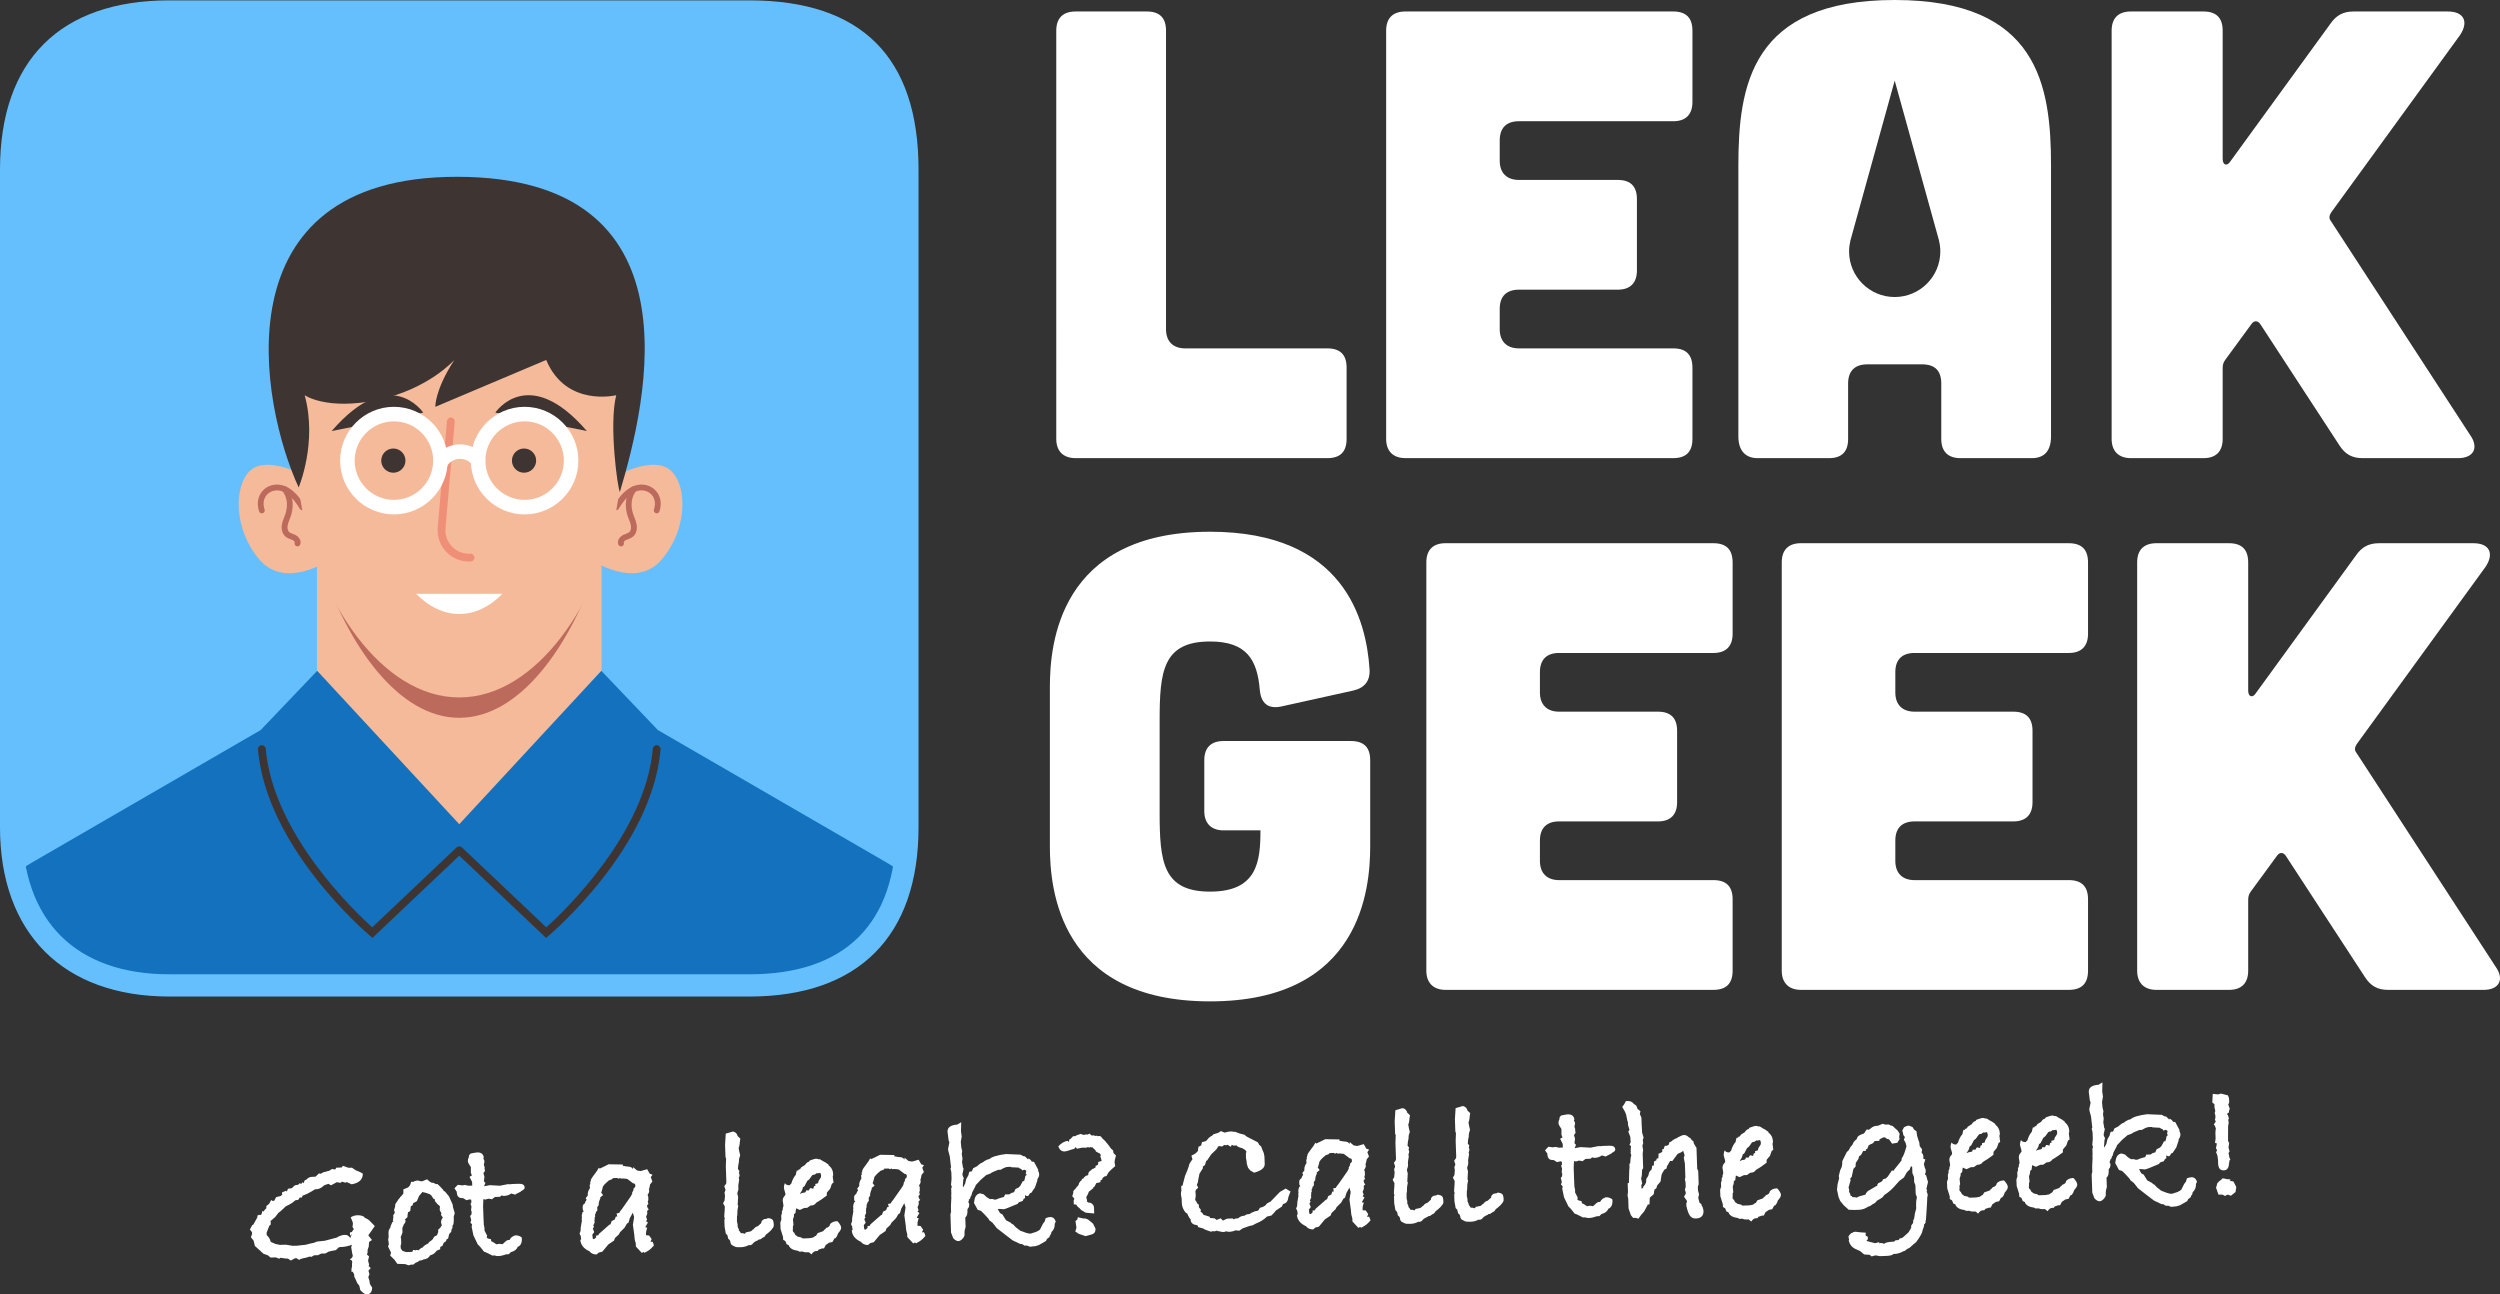
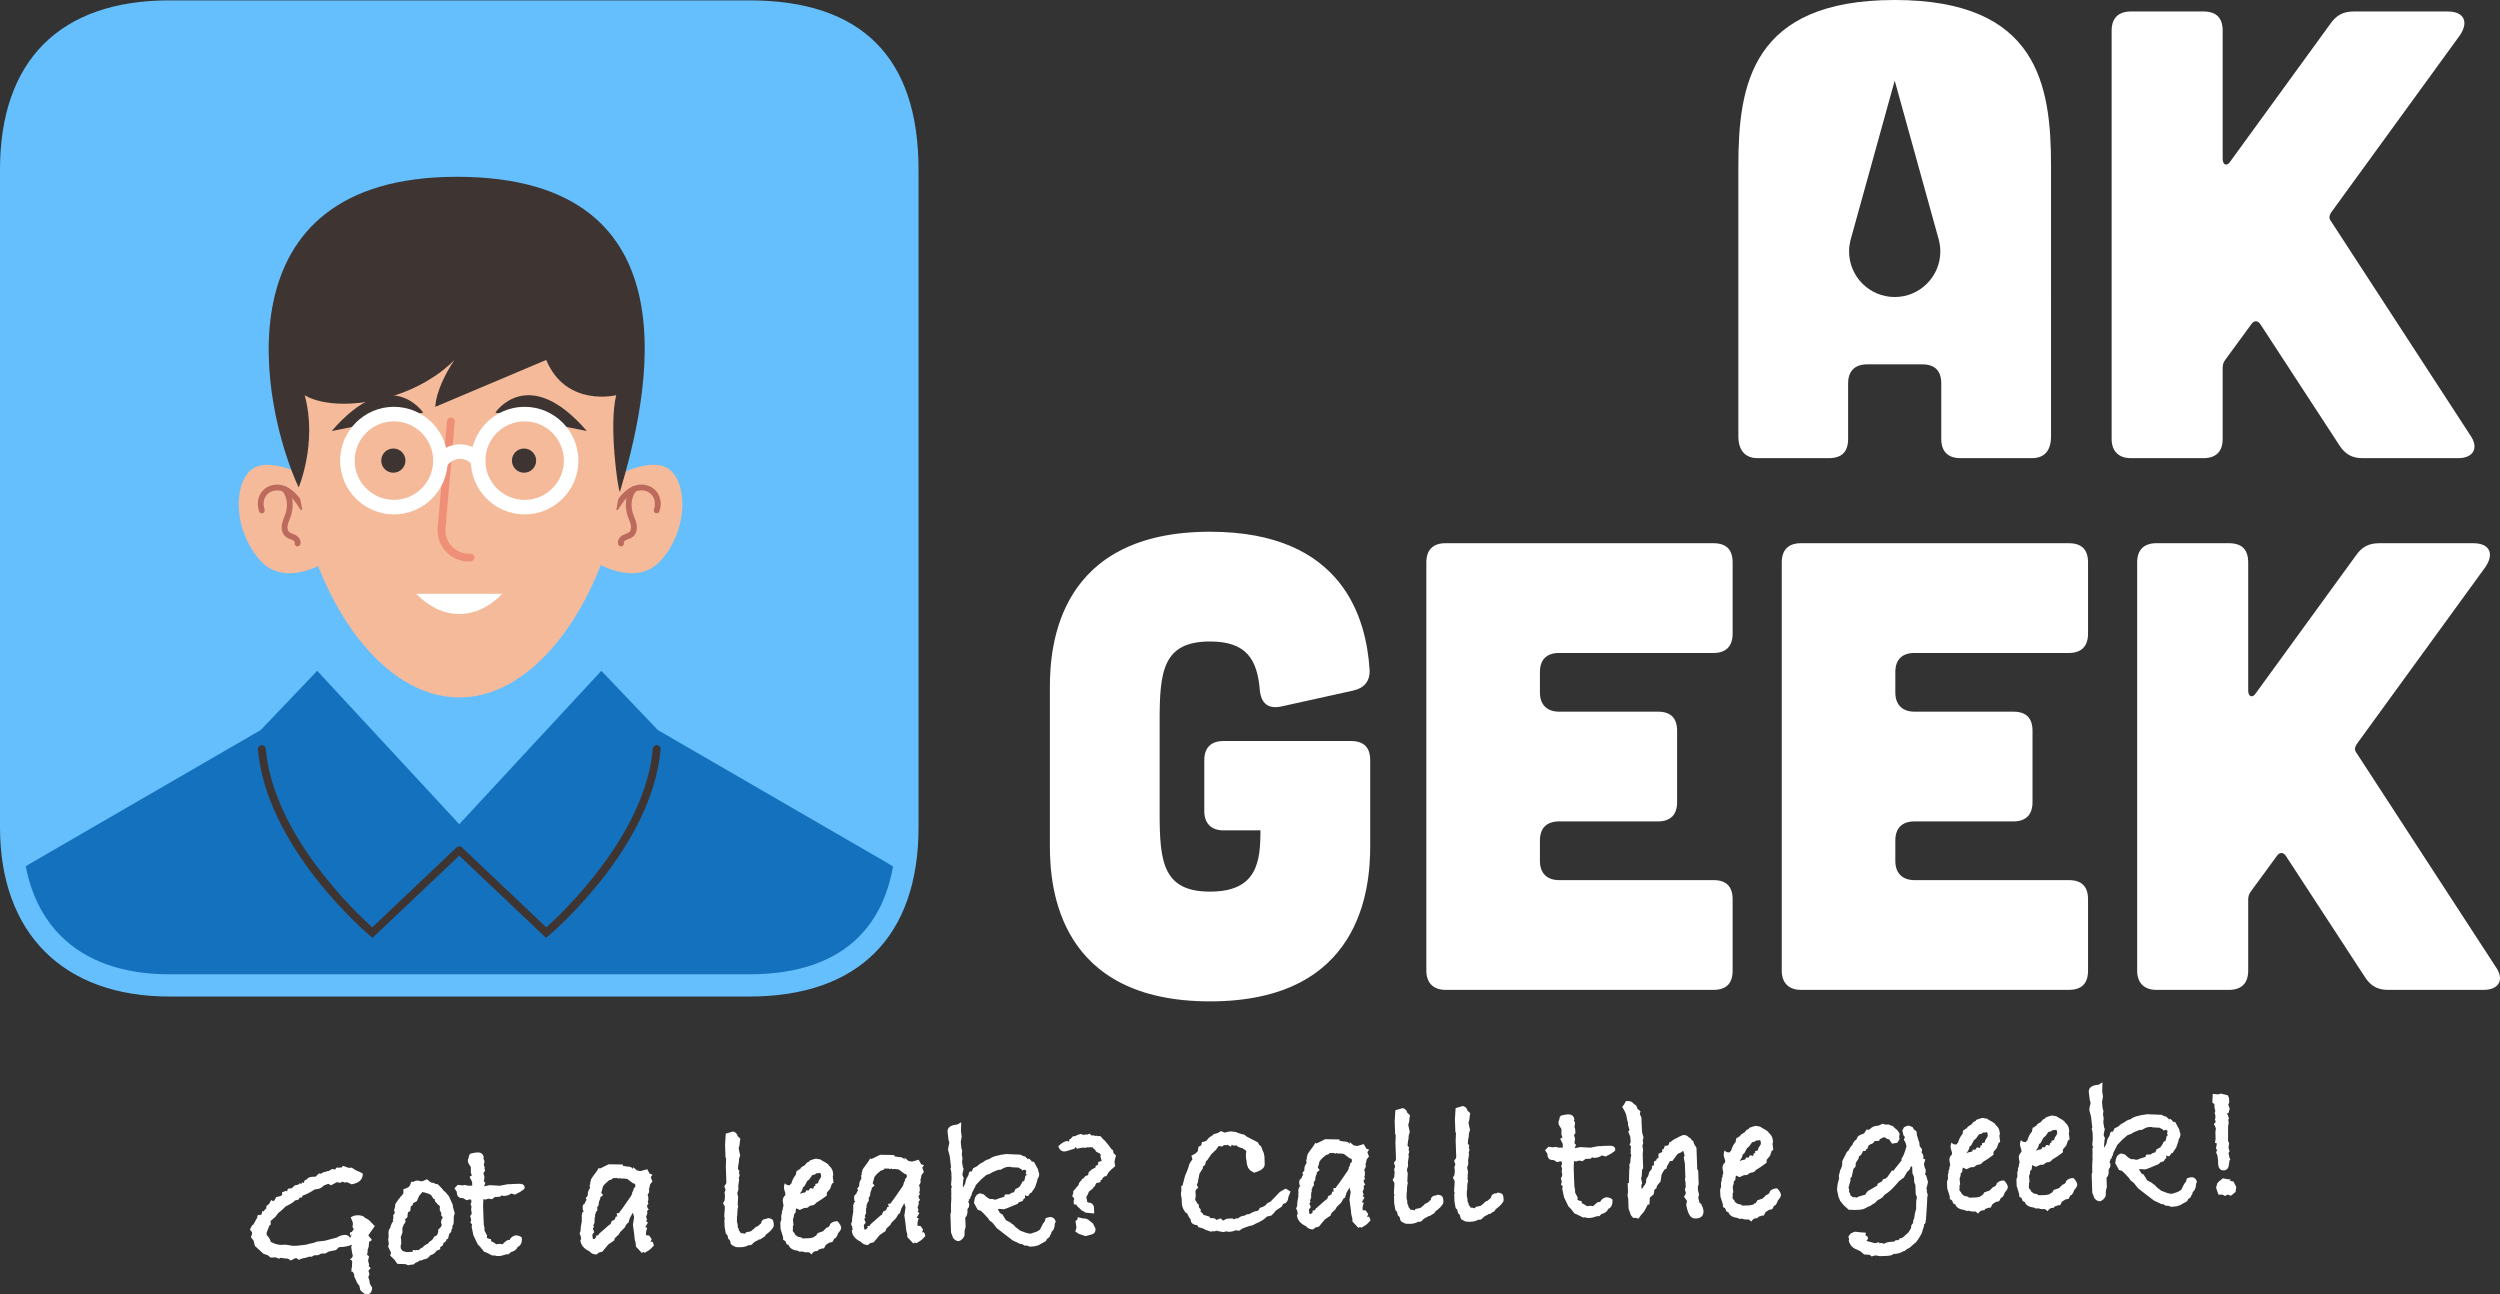
<svg xmlns="http://www.w3.org/2000/svg" id="Laag_1" version="1.1" viewBox="0 0 466.686 241.633">
  <rect x="0" y="0" width="466.686" height="241.633" fill="#333333" stroke="none" />
  <defs>
    <style>
      .st0 {
        fill: #1371be;
      }

      .st1 {
        fill: #bc6a5c;
      }

      .st2 {
        fill: #f5ba9a;
      }

      .st3 {
        fill: #f08f78;
      }

      .st4 {
        fill: #fff;
      }

      .st5 {
        fill: #65bffd;
      }

      .st6 {
        fill: #3e3533;
      }
    </style>
  </defs>
  <g>
    <path class="st5" d="M139.864,2.144c19.685,0,29.526,9.841,29.526,29.526v122.756c0,18.699-9.841,29.526-29.526,29.526H31.602c-18.699,0-29.526-10.827-29.526-29.526V31.67C2.076,11.985,12.903,2.144,31.602,2.144h108.263Z" />
    <path class="st2" d="M115.505,88.606s6.691-3.616,9.765-.723c3.074,2.893,3.074,11.03-1.808,16.636-4.882,5.606-13.019,0-13.019,0l5.063-15.913Z" />
    <path class="st1" d="M122.585,95.827c-.058,0-.117-.009-.174-.029-.284-.096-.435-.404-.34-.688.408-1.202.145-2.329-.703-3.017-.865-.7-2.114-.741-3.188-.104-1.221.724-2.076,1.977-2.685,2.987-.155.256-.488.339-.744.185-.257-.155-.34-.488-.185-.744.674-1.119,1.631-2.513,3.06-3.361,1.468-.87,3.205-.794,4.424.195,1.198.971,1.599,2.583,1.048,4.208-.077.226-.288.368-.514.368Z" />
    <path class="st1" d="M115.933,101.994c-.22,0-.428-.136-.509-.354-.27-.732.247-1.447.898-1.776.167-.084.344-.152.521-.219.243-.091.471-.177.625-.308.346-.295.376-.88.296-1.293-.068-.354-.206-.703-.352-1.072-.093-.238-.187-.477-.265-.719-.297-.927-.817-3.298.772-5.291.188-.234.528-.273.762-.086.235.187.273.528.086.762-1.217,1.526-.891,3.339-.588,4.284.071.221.156.437.242.653.157.399.32.812.407,1.265.183.949-.062,1.818-.657,2.325-.298.254-.643.384-.947.498-.14.053-.281.104-.413.172-.254.128-.399.35-.369.431.104.281-.04.593-.321.697-.062.023-.126.033-.188.033Z" />
-     <path class="st2" d="M112.297,105.062v23.297c0,7.185-2.911,14.064-8.068,19.067h0c-10.305,9.996-26.686,9.996-36.991,0h0c-5.157-5.003-8.068-11.882-8.068-19.067v-23.297h53.128Z" />
-     <path class="st1" d="M111.647,105.062h-51.828c5.068,15.473,14.561,28.932,25.914,28.932s20.846-13.459,25.914-28.932Z" />
    <path class="st2" d="M56.439,88.607s-6.691-3.617-9.765-.723c-3.074,2.893-3.074,11.03,1.808,16.636,4.882,5.606,13.019,0,13.019,0l-5.063-15.913Z" />
    <path class="st1" d="M48.881,95.828c-.226,0-.437-.142-.514-.368-.551-1.625-.15-3.237,1.047-4.208,1.22-.989,2.957-1.066,4.425-.195,1.428.847,2.386,2.241,3.06,3.36.155.256.072.59-.185.745-.257.154-.59.072-.745-.185-.609-1.011-1.465-2.263-2.685-2.987-1.074-.636-2.324-.595-3.188.105-.848.688-1.111,1.815-.703,3.017.096.284-.056.592-.339.688-.058.02-.117.029-.174.029Z" />
    <path class="st1" d="M55.533,101.994c-.063,0-.126-.011-.188-.034-.281-.104-.425-.416-.321-.697.03-.081-.124-.307-.369-.431-.133-.067-.273-.119-.414-.171-.304-.114-.649-.244-.947-.498-.595-.507-.841-1.376-.658-2.325.087-.451.25-.863.407-1.262.085-.217.171-.434.242-.655.303-.945.629-2.757-.588-4.284-.187-.234-.148-.576.086-.762.234-.187.576-.149.762.086,1.59,1.993,1.07,4.364.773,5.291-.078.244-.172.483-.266.722-.145.369-.282.718-.351,1.071-.08.412-.05.998.296,1.293.154.131.383.217.625.309.177.066.354.134.521.218.65.328,1.167,1.044.898,1.775-.081.219-.288.355-.509.355Z" />
    <path class="st2" d="M85.733,41.773c37.792,0,32.368,36.888,29.294,53.524-3.074,16.636-14.647,34.899-29.294,34.899s-26.22-18.263-29.294-34.899c-3.074-16.636-8.499-53.524,29.294-53.524Z" />
    <path class="st3" d="M87.518,104.819c-1.565,0-3.066-.628-4.168-1.754-1.189-1.216-1.787-2.886-1.64-4.58l1.724-19.892c.034-.402.381-.704.79-.664.402.035.699.388.664.79l-1.724,19.892c-.11,1.27.338,2.522,1.23,3.433.891.912,2.126,1.394,3.405,1.306.399-.028.749.279.775.682.026.402-.279.749-.682.775-.125.008-.25.012-.375.012Z" />
    <path class="st6" d="M56.877,73.775c2.419,8.86-1.124,17.218-1.124,17.218-7.09-15.315-15.303-57.99,29.535-57.99,45.575,0,35.533,41.771,30.426,58.833-.404-.563-2.08-12.569-.682-18.061,0,0-9.353,2.315-13.069-6.582l-20.694,8.75s-.137-3.102,3.548-8.75c0,0-4.862,5.493-14.357,7.477-9.495,1.985-13.584-.895-13.584-.895Z" />
    <path class="st4" d="M77.68,110.849c2.352,2.391,5.107,3.768,8.053,3.768s5.701-1.377,8.053-3.768h-16.106Z" />
    <path class="st6" d="M61.916,80.464l17.088-3.436s-6.157-9.245-17.088,3.436Z" />
    <path class="st6" d="M109.55,80.464l-17.088-3.436s6.157-9.245,17.088,3.436Z" />
    <path class="st4" d="M73.534,96.026c-5.537,0-10.041-4.505-10.041-10.041s4.504-10.041,10.041-10.041,10.041,4.505,10.041,10.041-4.504,10.041-10.041,10.041ZM73.534,78.656c-4.041,0-7.328,3.288-7.328,7.329s3.287,7.329,7.328,7.329,7.328-3.288,7.328-7.329-3.287-7.329-7.328-7.329Z" />
    <path class="st4" d="M97.932,96.026c-5.537,0-10.041-4.505-10.041-10.041s4.504-10.041,10.041-10.041,10.041,4.505,10.041,10.041-4.504,10.041-10.041,10.041ZM97.932,78.656c-4.041,0-7.328,3.288-7.328,7.329s3.287,7.329,7.328,7.329,7.328-3.288,7.328-7.329-3.287-7.329-7.328-7.329Z" />
    <path class="st4" d="M82.207,87.762c-.266,0-.536-.078-.771-.242-.616-.426-.769-1.271-.342-1.887l.198-.286c1.031-1.489,2.662-2.364,4.474-2.399.038-.001.077-.002.115-.002,1.766,0,3.383.806,4.45,2.222.451.599.331,1.449-.267,1.899-.599.45-1.449.331-1.899-.268-.56-.743-1.409-1.171-2.345-1.141-.93.018-1.768.467-2.298,1.232l-.198.285c-.263.38-.686.584-1.116.584Z" />
    <path class="st6" d="M73.426,88.245c-1.246,0-2.26-1.014-2.26-2.261s1.014-2.26,2.26-2.26,2.261,1.014,2.261,2.26-1.014,2.261-2.261,2.261Z" />
    <path class="st6" d="M97.824,88.245c-1.246,0-2.26-1.014-2.26-2.261s1.014-2.26,2.26-2.26,2.261,1.014,2.261,2.26-1.014,2.261-2.261,2.261Z" />
    <path class="st0" d="M31.602,183.952h108.263c16.406,0,25.968-7.526,28.7-20.856-.975-.761-2.001-1.466-3.085-2.094l-42.677-24.719-10.549-11.058-26.521,28.633-26.521-28.633-10.549,11.058-42.677,24.719c-1.062.615-2.069,1.305-3.027,2.049,2.925,13.359,13.04,20.901,28.642,20.901Z" />
    <path class="st6" d="M122.65,139.11c-.401-.038-.756.262-.79.664-1.386,16.031-16.906,30.667-19.88,33.334l-15.745-14.915c-.032-.031-.073-.044-.108-.068-.04-.026-.076-.057-.12-.075-.047-.019-.096-.024-.146-.032-.043-.008-.083-.021-.126-.021-.05,0-.098.014-.147.025-.043.009-.085.012-.126.028-.046.019-.085.051-.128.08-.034.023-.072.035-.102.064l-15.745,14.915c-2.974-2.667-18.494-17.302-19.88-33.334-.035-.402-.398-.701-.79-.664-.402.035-.699.388-.664.79,1.578,18.255,20.094,34.089,20.881,34.754l.499.422,16.201-15.346,16.201,15.346.499-.422c.787-.665,19.303-16.499,20.881-34.754.035-.402-.263-.755-.664-.79Z" />
    <path class="st5" d="M139.864,186.027H31.602c-19.788,0-31.602-11.814-31.602-31.602V31.67C0,11.292,11.223.069,31.602.069h108.263c20.969,0,31.602,10.632,31.602,31.602v122.755c0,20.378-11.223,31.602-31.602,31.602ZM31.602,4.22C13.644,4.22,4.151,13.712,4.151,31.67v122.755c0,17.445,10.005,27.45,27.45,27.45h108.263c17.958,0,27.45-9.492,27.45-27.45V31.67c0-18.471-8.979-27.45-27.45-27.45H31.602Z" />
  </g>
  <g>
-     <path class="st4" d="M214.092,2.144c2.382,0,3.573,1.191,3.573,3.573v55.746c0,2.263,1.311,3.573,3.574,3.573h26.563c2.382,0,3.573,1.191,3.573,3.573v13.341c0,2.382-1.191,3.573-3.573,3.573h-47.051c-2.263,0-3.573-1.31-3.573-3.573V5.718c0-2.382,1.31-3.573,3.573-3.573h13.341Z" />
-     <path class="st4" d="M312.361,2.144c2.382,0,3.573,1.191,3.573,3.573v13.341c0,2.263-1.191,3.573-3.573,3.573h-28.826c-2.263,0-3.574,1.191-3.574,3.573v3.811c0,2.264,1.31,3.574,3.574,3.574h18.462c2.382,0,3.574,1.191,3.574,3.573v13.341c0,2.263-1.191,3.573-3.574,3.573h-18.462c-2.263,0-3.574,1.191-3.574,3.573v3.812c0,2.263,1.31,3.573,3.574,3.573h28.826c2.382,0,3.573,1.191,3.573,3.573v13.341c0,2.382-1.191,3.573-3.573,3.573h-50.028c-2.263,0-3.574-1.31-3.574-3.573V5.718c0-2.382,1.31-3.573,3.574-3.573h50.028Z" />
    <path class="st4" d="M461.132,81.236c1.668,2.382.596,4.288-2.263,4.288h-17.867c-1.906,0-3.216-.715-4.289-2.382l-14.77-22.632c-.477-.714-1.191-.714-1.668,0l-4.884,6.671c-.357.477-.476.953-.476,1.549v13.222c0,2.263-1.191,3.573-3.573,3.573h-13.579c-2.263,0-3.574-1.31-3.574-3.573V5.718c0-2.382,1.31-3.573,3.574-3.573h13.579c2.382,0,3.573,1.191,3.573,3.573v23.942c0,1.191.834,1.429,1.429.476l18.701-25.728c1.072-1.549,2.382-2.263,4.288-2.263h17.629c2.978,0,3.931,1.906,2.263,4.407l-24.061,33.114c-.357.596-.476,1.072,0,1.668l25.967,39.904Z" />
    <path class="st4" d="M195.986,128.206c0-7.862,1.668-28.945,29.898-28.945,25.014,0,29.183,16.437,29.778,25.728.119,2.144-.953,3.455-3.097,3.932l-13.46,2.978c-2.382.476-3.693-.596-3.931-3.097-.476-5.718-2.501-9.053-9.291-9.053-8.815,0-9.41,5.598-9.41,14.771v17.152c0,9.172.595,14.77,9.41,14.77s9.41-5.598,9.41-11.435h-6.909c-2.263,0-3.574-1.31-3.574-3.573v-9.53c0-2.382,1.31-3.573,3.574-3.573h23.823c2.382,0,3.573,1.192,3.573,3.573v16.081c0,7.861-1.668,28.945-29.897,28.945s-29.898-21.084-29.898-28.945v-29.778Z" />
    <path class="st4" d="M319.864,101.406c2.382,0,3.573,1.191,3.573,3.573v13.341c0,2.263-1.191,3.573-3.573,3.573h-28.826c-2.263,0-3.574,1.191-3.574,3.573v3.811c0,2.264,1.31,3.574,3.574,3.574h18.462c2.382,0,3.574,1.191,3.574,3.573v13.341c0,2.263-1.191,3.573-3.574,3.573h-18.462c-2.263,0-3.574,1.191-3.574,3.573v3.812c0,2.263,1.31,3.573,3.574,3.573h28.826c2.382,0,3.573,1.191,3.573,3.573v13.341c0,2.382-1.191,3.573-3.573,3.573h-50.028c-2.263,0-3.574-1.31-3.574-3.573v-76.233c0-2.382,1.31-3.573,3.574-3.573h50.028Z" />
    <path class="st4" d="M386.209,101.406c2.382,0,3.573,1.191,3.573,3.573v13.341c0,2.263-1.191,3.573-3.573,3.573h-28.826c-2.263,0-3.574,1.191-3.574,3.573v3.811c0,2.264,1.31,3.574,3.574,3.574h18.462c2.382,0,3.574,1.191,3.574,3.573v13.341c0,2.263-1.191,3.573-3.574,3.573h-18.462c-2.263,0-3.574,1.191-3.574,3.573v3.812c0,2.263,1.31,3.573,3.574,3.573h28.826c2.382,0,3.573,1.191,3.573,3.573v13.341c0,2.382-1.191,3.573-3.573,3.573h-50.029c-2.263,0-3.573-1.31-3.573-3.573v-76.233c0-2.382,1.31-3.573,3.573-3.573h50.029Z" />
    <path class="st4" d="M465.896,180.497c1.668,2.382.596,4.288-2.263,4.288h-17.867c-1.906,0-3.216-.715-4.289-2.382l-14.77-22.632c-.477-.714-1.191-.714-1.668,0l-4.884,6.671c-.357.477-.476.953-.476,1.549v13.222c0,2.263-1.191,3.573-3.573,3.573h-13.579c-2.263,0-3.574-1.31-3.574-3.573v-76.233c0-2.382,1.31-3.573,3.574-3.573h13.579c2.382,0,3.573,1.191,3.573,3.573v23.942c0,1.191.834,1.429,1.429.476l18.701-25.728c1.072-1.549,2.382-2.263,4.288-2.263h17.629c2.978,0,3.931,1.906,2.263,4.407l-24.061,33.114c-.357.596-.476,1.072,0,1.668l25.967,39.904Z" />
    <path class="st4" d="M353.692,0c-26.801,0-29.183,15.961-29.183,30.97v50.504c0,2.62,1.31,4.05,3.573,4.05h13.341c2.382,0,3.573-1.191,3.573-3.573v-10.363c0-2.382,1.31-3.573,3.573-3.573h10.244c2.382,0,3.573,1.191,3.573,3.573v10.363c0,2.382,1.31,3.573,3.574,3.573h13.341c2.382,0,3.573-1.43,3.573-4.05V30.97c0-15.009-2.382-30.97-29.183-30.97ZM353.692,55.446c-4.703,0-8.516-3.813-8.516-8.516,0-.676.087-1.331.236-1.962h-.009l.126-.453c.014-.047.025-.096.04-.143l8.124-29.32,8.131,29.34c.003.01.005.019.008.029l.138.498h-.01c.157.646.249,1.317.249,2.011,0,4.703-3.813,8.516-8.516,8.516Z" />
  </g>
  <g>
    <path class="st4" d="M69.966,228.878l-1.213,1.729.684.871-.539.363-.071.897-.188.522c.014.39-.033.702-.14.935l.391.331-.178.832.197.716-.094.278.391.365-.43.497.195.648-.222.558c.175.429.269.793.279,1.092l.004.137.438.708c-.018.826-.357,1.251-1.022,1.275-.298.01-.698-.263-1.199-.819l-.165-.786c-.335-.379-.517-.67-.547-.876l-.408-.846-.016-.447-.182-.269-.004-.138-.383-.125.065-.104c-.012-.344.024-.61.11-.796l-.011-.309c-.006-.161.011-.333.051-.518l-.115-.34-.349-.125c.381-.266.567-.513.56-.742-.002-.046-.021-.125-.06-.239-.039-.113-.058-.192-.06-.239l-.177-1.13.157-.418c-.726.254-1.363.391-1.913.411-.023,0-.069.002-.138.004-.069.002-.126.005-.172.006-.046.001-.137.028-.272.076l-.5.485-1.332.28-.642.357-.791.027-.575.295-.722.025-.541.294-.347-.057c-.271.125-.658.229-1.159.316-.366.06-.603.159-.712.3-.232-.06-.408-.168-.528-.325-.067.025-.182.041-.342.046l-.743.405-.529-.36c-.321.011-.782-.042-1.382-.158l-.269.182-.629-.254-.962.034-.531-.429-.802-.282-1.6-1.458-.241-.991-.504-.636.188-.523c-.001-.045.007-.115.027-.208-.003-.091-.006-.16-.007-.206l-.396-.502.453-.842.17-.04.777-1.404-.011-.31.204-.076.1-.107.21.096c.25-.032.379-.289.386-.771l.244.094c.108-.187.307-.412.596-.675l-.108-.134.095-.245.402-.323.067-.037.387-.737.247.164.309-.011.389-.702.853-.202.298-.32c-.048-.044-.072-.089-.074-.135l.06-.278.376-.082.2-.179.144.167.233-.214.092-.313.72-.094.566-.536.65-.126.232-.249.348.091.195-.316.282.196.027-.207c-.008-.229.136-.384.432-.462.286-.332.636-.504,1.048-.519l.619-.022.101-.072.566-.536.346.056.573-.329.241-.009c.293-.125.532-.19.716-.197l.606-.365.348.091.241-.008.161-.315.825-.028.24-.035.162-.29,1.081.375.619-.022.74.491c.417.146.85.349,1.295.609.015,1.101-.683,1.768-2.093,2l-.907-.416-.27.113-.591-.186-.335.218-.657-.124-1.083.583-.493-.277-.544.191c-.205.054-.351.139-.438.256-.402.359-.82.545-1.256.561l-.24.009c-.944.606-1.722,1.001-2.336,1.182l-.125.349-.413.015-.261.42-.548.088c-.356.333-.748.61-1.177.83-.204.099-.407.197-.609.295l-.901.854-.503.395-.56.739-.87.75.023.65-.267.25-.506,1.286.016.445c.403.375.646.778.73,1.209l.106.099.804.349.833.176,1.1-.038,1.384.227.24-.043.276.025,1.886-.204.102-.038c.227-.077.682-.184,1.365-.323l.578-.226,1.44-.154,2.251-.595c.38-.265.834-.43,1.359-.495l.483.018c.396.192.61.392.64.597l.317-.768-.333.321-.021-.619.341-.08.394-.565c-.071-.066-.156-.189-.254-.37-.004-.115.009-.235.039-.363.03-.127.044-.202.043-.225-.009-.251-.149-.66-.421-1.224.381-.243.791-.372,1.226-.388.412-.014.793.053,1.143.201l.32.299c.372.148.666.333.88.555l.929.966Z" />
    <path class="st4" d="M84.889,226.464l-.184.625c.021.597.002,1.067-.054,1.414l-.194.351.013.378-.164.247-.086.485-.365.391-.21.868-.272.113-.124.383-.404.255-.255.594-.405.221-.02.414-.645.264c-.284.422-.642.699-1.073.829l-.136.038c-.305.493-.72.749-1.247.767-.225.146-.486.224-.784.234l-.335.253-.34.115-.435.359-.447.016-.478.12-.593-.22-1.482-.051-.542-.773-.784-.764.152-.556-.557-1.151.156-.453-.132-.821.085-.519c-.011-.32-.019-.55-.024-.688-.015-.435.093-.76.322-.975.016-.23.157-.613.424-1.15l.178-.006-.111-.237.086-.485-.018-.516c.176-.213.274-.354.295-.423l-.12-.478-.005-.138c.149-.326.218-.661.206-1.005l.688-1.022c.111-.095.189-.167.233-.215l-.039-.136.137-.005.495-.603.007-.792.849-.339c.313-.217.508-.569.583-1.053l.447-.016c.247-.146.474-.224.681-.231.207-.007.402.033.589.118l.379.021.881-.375.498.43.386.227.275-.009.525.257.275-.01c.307.265.664.63,1.071,1.099l.075.169.245.129.755.903.709,1.593.012.344.351,1.192ZM82.648,227.357l-.04-.171c-.167-.154-.264-.322-.293-.505l.097-.175-.332-.641.046-.654-.144-.167c-.306-.219-.473-.396-.501-.532-.208-.084-.32-.31-.333-.675l-.207-.027-.437-.672-.318-.229-.731-.25-.278-.059c-.138.005-.23-.038-.28-.127l-.662.775-.413.973-.709.401-.09.38-.338.183-.106.894-.406.219c-.081.322-.116.621-.106.894l-.532.531.175.097c.009.273-.097.516-.321.729-.069.208-.164.439-.283.694l.01.274.004.136.015.41-.346.936.075.168.033.957-.121.483.051.477.325.434.486.154.174.062.275-.01.892-.031.125-.349.137-.005c.138-.005.219.026.244.095l.305-.114.278.093.436-.327.064-.107.307-.08c.151-.258.52-.526,1.106-.802l.063-.175.669-.509.358-.567.541-.294.03-.173.166-.384-.016-.446.401-.357.129-.245.165-.211c-.101-.271-.153-.464-.157-.579-.007-.206.053-.425.183-.659l.132-.142Z" />
    <path class="st4" d="M97.941,221.705c.007.207-.193.408-.599.606-.088.118-.256.227-.505.327-.316.148-.541.271-.676.368l-.73-.215c-.357.288-.823.441-1.395.461l-.417-.088-.301.251-.928.032-.569.433c-.256-.083-.499-.121-.728-.112-.067.049-.226.1-.476.154-.115.004-.242-.026-.382-.09l-.058,1.31.034.962.042,1.202.061,1.306.126.615v.482s.518,1.016.518,1.016c-.066.071-.098.153-.095.244.005.161.262.278.77.352l.083.41.245.095.421.261.283.196c.228-.053.387-.082.479-.085.207-.007.415.021.623.082.089-.048.279-.216.568-.502.2-.19.391-.289.575-.295.022,0,.057-.002.103-.004.045-.001.08-.003.103-.003.192-.425.548-.713,1.071-.864.481-.017.887.119,1.219.405l.008.241c.027.779-.231,1.282-.774,1.507-.189.489-.614.813-1.273.974l-.4.393-.447.016-.783.233c-.183.053-.445.084-.789.097-.184.006-.38-.033-.589-.117l-.447.016-1.227-.611-.312-.093-.755-.937-.429-.433-.816-1.693-.332-1.606.089-.416-.322-.367.155-.488-.198-.75.232-.249.053-.449-.117-.409.081-.623-.19-.544.166-.179-.02-.55-.244-.094-.649.16-.633-.391-.103.003c-.688.024-1.044-.336-1.07-1.079l-.004-.105-.436-.648.631-.65.865.107.445-.084.659.148.722-.025-.024-.688-.48-.947.438-.256-.19-.51-.002-1.066-.291-.438c-.169-.246-.258-.472-.265-.679-.009-.252.041-.46.15-.625l.086-.485.265-.284c.615-.136,1.026-.208,1.232-.215.733-.026,1.146.294,1.238.96l-.097.176c.145.202.221.396.227.58,0,.023-.009.082-.029.174l-.062.21-.026.243.154.445-.029.174.086.482-.295.425.196.685-.109.835.286.301-.253.631,1.06-.209,1.897.106,1.504-.293.517.016.171-.04,1.341-.047c.71-.025,1.075.215,1.092.719Z" />
    <path class="st4" d="M121.812,219.288l-.329.459.304.815-.429.531-.146.728-.097.175.075.17c.011.321-.062.564-.216.73l-.065.105.004.138c.075.158.115.306.119.443.004.115-.005.196-.026.242l.039.137-.125.383.118.409-.265.285.12.478.215.234-.3.286.019.55-.221.559.191.544-.197.282.352.229-.454.807-.03.104.346.057-.213.8.005.137c.006.161-.001.288-.021.38l.038.102.552.05.472.672-.223.524.377-.047c.147.271.235.508.266.714l-.497.533c-.156.166-.38.334-.671.506l-.574.33-.177-.166-.338.184-1.109-1.195-.021-.582c-.153-.451-.236-.871-.25-1.259l-.007-.206-.276-2.012.225-1.447-.235-.814-.551.983-.278.905-.271.148-.455.777-.832.826-.227.424-.733.683-.156.456-1.076.73-1.123,1.355-.648.161-.435.361c-.575-.003-1.017-.207-1.33-.61-1.049-.47-1.613-1.175-1.691-2.116l.168-.11-.042-.205-.049-.413-.222-.441.189-.49.044-.727.201-1.146c0-.023-.002-.069-.005-.138-.024-.045-.037-.09-.039-.136-.003-.092.016-.208.057-.348-.024-.045-.039-.137-.044-.275-.005-.16.054-.427.179-.8l.237-.112c-.142-.109-.215-.233-.22-.372-.003-.091-.006-.161-.007-.207-.002-.069-.005-.149-.008-.241-.01-.276.121-.488.391-.636.061-.231.179-.466.354-.703l-.182-.27.395-.53-.004-.138c-.016-.435.12-.841.405-1.218l-.057-.617.132-.143c0-.022-.002-.057-.003-.104-.024-.045-.037-.079-.037-.102-.005-.138.036-.253.125-.348l-.007-.206c.083-.232.312-.585.687-1.057.374-.472.646-.883.817-1.234l.178.167.372-.186.17-.074,1.116-.556,2.652.045.008.241.831.143c.527-.018.876.141,1.049.479-.002-.068.006-.149.026-.242-.002-.069-.004-.115-.005-.138l.746.628.657.115,1.227-.353.478.844.523.188ZM118.608,221.19l-.146-.236-.277-.059-1.096-.822-.691-.079-.551.019-.072-.135-.271.147-.314-.127-.894.031.107.134-.781.303-.132.177-.101.038c-.4.359-.678.655-.83.89l-.212.834-.126.315.36.469-.569.468.073.135c-.235.445-.345.873-.33,1.286l-.264.353.019.619-.265.318-.058.312-.101.073.017.48-.097.176c.009.275-.006.494-.046.655l.075.17-.287.663.145.202-.229.352.264.645-.361.494.091.65.004.104.14.064.17-.041c.111-.119.221-.226.333-.322l-.079-.273.477-.085.095-.245,1.962-1.723.203-.076.219-.593c.136-.051.326-.149.572-.296l.206-.552.271-.011-.123-.581.479-.085c.042-.093.113-.211.211-.352s.202-.271.313-.39l1.672-2.398.257-.526-.039-.136.228-.387.055-.381.3-.285.021-.379Z" />
    <path class="st4" d="M144.444,228.687c.009.252-.075.462-.252.628-.173.282-.46.578-.86.89l-.334.253-.294.423-.302.148-.469.326-.341.046-.132.142c-.452.154-.798.396-1.038.725-.156.121-.302.183-.439.188-.091.003-.171-.005-.241-.026-.38.243-.878.375-1.494.396-.525.019-.869-.016-1.032-.102l-.629-.322-.217-.337-.004-.103c-.01-.298-.148-.533-.416-.708l-.167-.682-.296-.3-.222-1.265-.026-.756-.019-.55.096-.21c-.073-.135-.113-.283-.119-.443.081-.967.117-1.576.108-1.829l-.331-.607.291-.527.073-.863-.089-.582.189-.523-.231-.68.355-.494.031-.311-.042-1.203-.008-.241-.051-1.444.052-1.481-.113-.272-.036-1.031-.032-.929-.012-.343.129-2.07c.932-.261,1.342-.391,1.23-.387.358-.013.656.173.894.554l.077.273.521.498-.112.727.005.138c-.049.437-.119.727-.211.868l.129.718.16.648-.216.73c.014.391-.031.747-.134,1.072.004.115-.013.299-.05.553l-.027.208.288.369-.09.381c.075.182.114.306.116.375.005.137-.046.323-.153.556l.08.307-.168,1.107.025.722-.216.73.161.649-.085,1.517.109.168-.145.796-.035.965c-.041.139-.061.221-.06.243.014.39.013.711,0,.964l.12.478.018.516.222.439-.028.174c.141.11.273.289.396.537l.308-.011.45.122.196-.283.306-.045c.135-.05.237-.077.306-.08l.103-.003c.226-.054.404-.174.535-.363l.202-.11c.15-.257.406-.439.769-.543.11-.095.32-.287.63-.573-.011-.32.174-.567.556-.742.342-.012.568-.077.677-.196.459.053.754.164.885.331s.206.491.222.973Z" />
    <path class="st4" d="M157.025,229.177c.009.275-.185.626-.583,1.053-.102.371-.263.675-.484.912l-.205.042-.354.666-.616.125-.639.436-.322.63-.378.013c-.249.108-.453.175-.612.201l-.197.274c-.068.002-.172.006-.309.011-.298.011-.578.215-.839.615l-.496-.396c-.092.003-.229.008-.413.015-.298.01-.552-.038-.762-.146l-.584.021-.281-.161c-.875-.106-1.438-.417-1.684-.931l-.004-.103-.42-.19-.227-.572-.422-.259-.018-.511-.464-1.485-.043-1.228.187-.553-.025-.715.153-.551-.043-.238.227-.417-.066.071c-.007-.207.042-.426.149-.66l-.006-.172-.132-.821c-.014-.389.146-.739.479-1.049.021-.047.03-.116.027-.208-.003-.091-.05-.28-.14-.563-.091-.283-.138-.482-.142-.598-.01-.274.049-.563.176-.867.193.269.462.397.805.385l.104-.003c.042-.093.142-.2.299-.32.163-.579.397-1.069.706-1.47l.133-.143c-.003-.091.056-.357.178-.798l.275-.009.063-.174.272-.078c.108-.187.179-.299.211-.334.034-.035.275-.187.725-.456.085-.163.218-.317.397-.461.09-.049.203-.099.339-.149l.13-.211c.611-.228.998-.344,1.158-.35.183-.006.356.034.521.12l.17-.041.246.129c.282.197.563.359.843.487l.6.426.005.137c.541.395.825.97.852,1.727l-.091.347.143,1.131-.302.217-.312.906-.628.745-.015.551c-.716.553-1.376,1.001-1.984,1.343-.195.328-.51.5-.946.515l-.103.003-.639.436-.55.019-.813.373-.629-.288-.069.002c-.04.187-.076.465-.109.835l-.268.218-.02.416-.185.595c.064.552.101.909.106,1.07l-.111.108c.01.3.008.52-.006.658,0,.023-.008.058-.025.104.002.046.003.082.004.104.006.185.103.332.291.44.079.274.199.444.362.507l.249.2.764.181.003.103.277.06,1.169-.041.684-.126.335-.25.204-.075.326-.521.171-.041.85-.302c.085-.162.23-.303.432-.423l.097-.173c.455-.106.711-.354.766-.741.311-.328.717-.502,1.221-.52l.138-.005c.453.489.685.895.696,1.215ZM153.276,219.394c-.002-.069-.042-.205-.118-.409l-.173-.029-.068.037c-.023,0-.069.002-.138.005-.045.024-.09.037-.136.039-.022,0-.058-.009-.104-.03-.046.001-.081.003-.103.003l-.336.253-.308.045-.169.075-.558.777-.369.289-.516.981-.302.217c-.055.393-.204.73-.447,1.014l-.128.246c.246-.169.529-.26.851-.271l.237-.111.092-.312.483.017.26-.421.207-.007.383.124.153-.521.241-.009-.013-.378.443-.119.1-.106.058-.312.424-.669c.042-.115.06-.254.055-.415Z" />
    <path class="st4" d="M172.486,217.518l-.329.459.304.815-.429.531-.146.728-.097.176.075.17c.011.321-.062.564-.216.73l-.065.105.004.138c.075.158.115.306.119.443.004.115-.005.196-.026.242l.039.137-.125.383.118.409-.265.285.12.478.215.234-.3.286.019.55-.221.559.19.544-.196.282.352.229-.454.807-.03.104.346.057-.213.799.005.137c.006.161-.001.288-.021.38l.038.102.552.05.471.672-.222.524.376-.047c.147.271.236.508.266.714l-.497.533c-.156.166-.38.334-.672.506l-.573.33-.178-.166-.338.184-1.109-1.195-.021-.582c-.153-.451-.237-.871-.25-1.259l-.007-.206-.276-2.012.224-1.447-.234-.814-.551.983-.278.904-.271.148-.455.777-.832.826-.227.424-.733.683-.156.456-1.076.73-1.123,1.355-.648.161-.435.361c-.574-.003-1.017-.207-1.329-.61-1.049-.47-1.613-1.175-1.691-2.116l.168-.11-.042-.205-.049-.413-.222-.441.189-.49.044-.727.201-1.146c0-.023-.002-.069-.005-.138-.024-.045-.037-.09-.039-.136-.003-.092.016-.208.056-.348-.024-.045-.039-.137-.043-.275-.005-.16.054-.427.178-.8l.237-.112c-.142-.109-.215-.233-.22-.372-.003-.091-.006-.161-.007-.207-.002-.069-.005-.149-.008-.241-.01-.276.121-.488.391-.636.061-.232.178-.466.354-.703l-.182-.27.395-.53-.004-.138c-.016-.435.12-.841.405-1.218l-.057-.617.133-.143c0-.022-.002-.057-.003-.104-.024-.045-.037-.079-.038-.102-.005-.138.037-.253.125-.349l-.007-.206c.083-.232.312-.584.687-1.057.374-.472.646-.883.817-1.234l.178.167.372-.186.17-.074,1.116-.556,2.652.045.008.241.831.143c.527-.018.876.141,1.05.479-.002-.069.006-.149.026-.242-.002-.069-.004-.115-.005-.138l.745.628.657.115,1.227-.353.477.844.523.188ZM169.282,219.421l-.146-.236-.277-.059-1.095-.822-.692-.079-.55.019-.073-.135-.271.147-.314-.127-.894.031.107.134-.781.303-.132.177-.102.038c-.4.359-.677.655-.83.89l-.212.834-.126.315.36.469-.568.468.073.135c-.235.445-.345.873-.331,1.286l-.263.353.019.619-.265.318-.058.312-.101.073.017.48-.096.176c.009.275-.006.494-.046.655l.075.17-.287.663.145.202-.229.352.264.645-.361.494.091.65.004.104.14.064.17-.041c.111-.119.221-.226.333-.322l-.079-.273.477-.085.095-.245,1.962-1.723.203-.076.219-.593c.135-.051.326-.149.572-.296l.206-.552.271-.011-.123-.581.479-.085c.042-.093.113-.211.211-.352.098-.141.203-.271.313-.39l1.672-2.398.257-.526-.039-.136.227-.387.056-.381.3-.285.021-.379Z" />
    <path class="st4" d="M197.085,228.053l-.192.386c.023.665-.188,1.188-.633,1.571.008.229-.066.415-.222.558l-.159.385-.436.325-.193.385-1.35.771-.647.195-.995.104-.559-.222-.447.016-.458-.29-.345-.021-1.4-.662-1.273-.972c-.378-.308-.944-.747-1.699-1.317l-.792-1.005-.637-.494-.111-.237-.323-.367c-.311-.356-.68-.734-1.106-1.132l-.592-.186-.699-1.284.085-.519c.112-.738.464-1.164,1.057-1.276l.661.183.569.531.598.358.55-.019.142.098c.183-.006.332,0,.448.019.225-.122.622-.263,1.19-.42l.307-.079.19-.454.825-.029c.246-.215.504-.339.779-.372l.069-.002c.062-.162.147-.36.254-.594l.643-.333.265-.284.486-.877.241-.008c.083-.232.164-.557.241-.973l.302-.217-.246-.129.118-.589c-.05-.09-.179-.166-.386-.227l-.406.15-.145-.271-.35-.125-.107-.133c-.347-.034-.842-.062-1.487-.085l-.002-.069-.206.007c-.184.006-.321.011-.413.015-.298.01-.729.187-1.29.527l-.481.017c-.86.328-1.346.562-1.456.703l-.748.266-1.036.894-.962,1.028-.012.138-.609,1.159-.176.661-.13.073.005.138c-.064.14-.117.268-.159.384l-.202.11.072.101-.097.177c-.021.046-.031.104-.028.173.004.115.053.216.148.304.017.482-.078.796-.283.94-.039.094-.057.186-.053.277.002.069.004.126.006.171.014.39-.056.715-.207.972-.111.12-.177.202-.198.248l.018.516.024.688.02.551c-.146.418-.215.754-.206,1.006.008.229.013.356.013.378.009.252-.12.521-.386.806-.265.285-.52.431-.761.439-.308.011-.635-.173-.978-.551l-.4-1.053-.021-.619-.047-1.341-.012-.344-.039-1.1.122-.452-.013-.378c-.016-.458-.01-.923.02-1.395.029-.471.044-.719.043-.742l-.02-.584.023-.31-.034-.963.127-.28-.152-.408.098-1.14-.042-1.203-.161-.683.127-.28-.042-.136-.214-1.852-.3-1.125-.011-.31.234-1.179-.153-.442-.098-.823c-.065-.548-.097-.789-.094-.72-.028-.802.58-1.248,1.822-1.337l.732-.439-.044,1.688.137.96-.171,1.004.097,1.098.169.613-.083.588.132.822-.079.691.128.719.006.172.15.339-.207.971.007.207.263.645c-.104.05-.151.224-.141.521l-.07.825.062.31.388-.737.179-.797.454-.808c-.008-.229.064-.438.219-.627l.378-.013.254-.595.777-.405c.31-.332.668-.574,1.076-.726l.201-.179.54-.294.443-.119c.467-.429,1.5-.741,3.1-.935l2.689.113.561.29.276.024.606.599.027-.208c.303.127.528.338.676.631.114-.027.159-.04.136-.039.091-.003.184.028.278.093l.774,1.453-.028.174c.123.226.188.43.194.612.011.321-.104.647-.345.976l.007.207-.437,1.289-.687,1.022-.206.041-.393.565c-.253.009-.45-.053-.592-.186l.019.55-.269.181-.193.385-.612.194c-.091.026-.191.133-.299.321-1.56.674-2.432,1.014-2.615,1.021-.068.002-.201-.01-.397-.038-.196-.027-.363-.039-.5-.034-.092.003-.16.018-.206.042.025.067.161.313.407.737l.459.257.661,1.071.954.514.074.134.318.16.467.496.832.646,1.115.412.625.152.445-.05.237-.111c.455-.085.885-.283,1.287-.596l.546-1.086.33-.425.185-.626c.339-.126.612-.193.818-.201.526-.019.881.268,1.062.858Z" />
    <path class="st4" d="M208.323,215.716l-.213.799c.003.092-.015.242-.053.45l.128.719c-.446.359-.835.717-1.167,1.073l-.132.177-.356.632-.274.009-.437.325-.06.277-.337.183.011.309-.791.199-.296.591-.057.009.002.068-.235.146.038.102-.836.683-.158.418-.324.596.161.649-.064.14.318.229.345.022c.443.191.672.505.687.94l.037,1.066-1.588-.151-.843-.487-.358-.4c-.234-.13-.413-.33-.537-.601l-.485-.086-.024-.688.126-.349-.396-.468.188-.558.02-.414.531-.569c.019-.116.118-.233.298-.355.066-.071.12-.153.163-.247.016-.207.134-.44.354-.701l.103-.003.193-.385.238-.077c.172-.304.407-.496.703-.575l-.031.104.331-.391h-.035c0,.025-.01.036-.033.037,0-.022-.013-.045-.037-.067-.001-.046.051-.163.159-.35l.402-.324.133-.142.677-.334-.01-.274.473-.258.051-.518c.183-.029.388-.082.614-.159l-.083-.41-.153-.442.093-.279-.218-.336-.068.037-.632-.357-.112-.271-.355-.298-.145-.202-.274.01-.106-.065-.204.076-.484-.052-.065.105c-.344.012-.562.009-.654-.011l-.172.006c-.366.059-.65.115-.855.168l-.068.037c-.047-.021-.154-.133-.322-.333-.083.255-.239.387-.467.395-.794.281-1.316.424-1.568.433-.55.02-.94-.299-1.17-.957.553-.593,1.126-.934,1.72-1.024l.249.198.121-.486.204-.076.464-.498.413-.015.304-.183.714-.231.523.188c.182-.052.33-.081.445-.084.046-.001.103-.004.172-.006.069.021.116.03.139.029l.406-.187c.169.247.334.367.495.362.022,0,.057-.013.102-.039.022,0,.046-.001.069-.002l.452.122.169-.075.107.1.481-.017c.185.062.328.195.427.398l.534.498.611.736.542.738.355.297.086.514.464.465ZM204.501,229.482c.014.39-.148.682-.485.876l-.477.155-.921.239-1.255-.439-.634-.425.216-.696-.182-1.267.369-.288.054-.415,1.179.269.101-.072.63.22.956.792.444.913.005.138Z" />
    <path class="st4" d="M240.913,222.426l-.411,1.047c-.065.759-.395,1.185-.988,1.273l-.224.49-1.144.762-.262.354-.566.57c-.205.031-.467.085-.786.165-.577.571-1.272,1.009-2.088,1.312l-.607.331c-.411.061-1.036.254-1.874.582l-.638.436-.657-.081c-.407.174-.771.267-1.092.278-.252.009-.518-.028-.795-.109.003.091-.122.141-.373.15-.207.007-.53-.05-.97-.172l-.275.009.133-.142-.613.193-.277-.059-.34.115-1.045-.365-.457-.251-.869-.237-.184-.361c-.714-.064-1.126-.35-1.235-.859l-.004-.133.069-.002c-.238-.221-.481-.626-.731-1.214-.185-.017-.393-.233-.625-.649-.233-.417-.356-.842-.372-1.278-.01-.275-.02-.573-.031-.894-.076-.204-.121-.5-.135-.89l.083-.588-.027-.791.279-.147.028-.208.407-1.563.426-1.013.259-.732c.036-.322.224-.707.563-1.156l.136-.176-.196-.682.743-.404c.199-.213.354-.368.466-.464l.11-.796.507-.258.15-.625c.457-.062.762-.176.918-.342.239-.375.55-.65.934-.824l.3-.287.886-.271.504-.327.664.287c.523-.133.865-.202,1.026-.208l.378-.013.208.062.414.02c.582.255,1.139.431,1.67.527l.46.362,2.068,1.064.257.473.355.297.266.713.225.509.125.65.029.825c.002.046.007.206.017.481l.003.103c.025.711-.636,1.25-1.981,1.618l-.718-.422-.404-.501-.236-.713-.042-.514-.107-.549-.02-.86.09-.383-.182-.269c-.094-.065-.247-.163-.458-.293l-.105-.065c-.671-.161-1.021-.332-1.051-.515l-.652.022-.282-.162-.159.384-.667-.389-.168.109-.415-.054-.403.289c-.232-.061-.451-.088-.657-.081l-.425.635-.933.893-.786,1.163-.169.075-.214.765-.403.29.011.309-.641,1.021-.273,1.387.005.137-.222.559.26.542-.401.324.004.137-.134.107.068.962-.113.727.291.438.076.204.319.264.017.481.396.502-.129.245.499.465.04.171,1.253.404-.027.208.898.072.355.297.782-.302.394.399.206-.035c.269-.198.53-.3.782-.309.069-.002.195-.007.379-.013l.448-.016.247.163.305-.147c.229-.008.401-.025.516-.052.311-.307.707-.469,1.189-.486.178-.188.496-.291.955-.307.11-.141.437-.311.982-.513.275-.01.491-.074.648-.193l.261-.453.512-.155.474-.256.386-.438.609-.298,1.758-1.821,1.079-.624.914.553Z" />
    <path class="st4" d="M255.579,214.617l-.329.459.305.816-.429.531-.146.728-.097.175.075.17c.011.321-.062.564-.216.73l-.065.105.004.138c.075.158.115.306.119.443.004.115-.005.196-.026.242l.039.136-.124.383.117.409-.265.285.119.478.215.233-.299.286.019.55-.221.559.191.544-.197.282.352.229-.454.808-.03.104.346.057-.213.799.005.137c.006.161-.001.288-.021.379l.038.102.552.049.471.672-.223.524.377-.047c.147.271.235.508.266.713l-.497.533c-.156.167-.379.334-.671.506l-.574.329-.177-.166-.338.184-1.109-1.195-.021-.582c-.153-.451-.236-.871-.25-1.259l-.007-.206-.276-2.012.225-1.447-.235-.814-.551.983-.278.904-.271.148-.455.777-.832.826-.227.424-.733.683-.156.455-1.075.731-1.124,1.355-.648.161-.435.361c-.575-.003-1.017-.207-1.33-.61-1.049-.47-1.613-1.175-1.691-2.116l.168-.11-.042-.206-.049-.413-.222-.441.189-.49.044-.727.201-1.146c0-.023-.002-.069-.005-.138-.024-.045-.037-.09-.039-.136-.003-.092.015-.208.056-.348-.024-.045-.039-.137-.044-.275-.005-.16.054-.426.179-.8l.237-.112c-.142-.109-.215-.233-.22-.372-.003-.091-.006-.161-.007-.207-.002-.069-.005-.149-.008-.241-.01-.276.121-.488.391-.636.061-.232.178-.466.354-.703l-.182-.271.395-.53-.004-.138c-.015-.435.12-.841.405-1.218l-.057-.618.133-.143c0-.022-.002-.057-.003-.104-.024-.044-.037-.079-.038-.102-.005-.138.036-.254.125-.349l-.007-.206c.083-.232.312-.585.687-1.057.374-.472.646-.883.817-1.233l.178.166.373-.186.17-.074,1.116-.556,2.652.045.008.241.831.143c.527-.019.876.141,1.049.479-.002-.069.006-.149.026-.242-.002-.069-.004-.115-.005-.138l.746.628.657.114,1.227-.352.478.844.523.188ZM252.375,216.519l-.146-.236-.277-.058-1.096-.823-.691-.079-.551.02-.072-.136-.271.147-.314-.127-.894.031.107.134-.781.302-.132.177-.101.038c-.401.359-.678.655-.83.89l-.212.834-.126.315.36.469-.569.468.073.135c-.235.445-.345.873-.33,1.286l-.264.353.019.619-.265.319-.058.312-.101.072.017.48-.097.176c.01.275-.006.494-.046.655l.075.17-.287.664.145.202-.229.352.263.645-.361.494.091.65.004.104.14.064.17-.041c.111-.119.222-.227.333-.322l-.079-.273.477-.085.095-.245,1.962-1.723.203-.076.219-.593c.136-.051.326-.149.572-.296l.206-.552.271-.011-.123-.581.479-.085c.042-.093.113-.211.211-.352.098-.141.202-.27.313-.389l1.672-2.399.257-.526-.039-.136.228-.386.055-.381.3-.285.021-.38Z" />
    <path class="st4" d="M269.445,224.321c.009.252-.075.462-.252.628-.173.282-.46.578-.86.891l-.334.252-.294.423-.302.148-.469.327-.341.045-.132.143c-.452.153-.798.396-1.038.725-.157.121-.302.183-.439.187-.091.003-.171-.005-.241-.025-.38.242-.878.375-1.494.396-.525.019-.869-.016-1.032-.102l-.629-.322-.217-.336-.004-.103c-.01-.298-.149-.534-.416-.708l-.167-.683-.296-.3-.222-1.265-.026-.756-.019-.55.096-.209c-.073-.136-.113-.283-.119-.444.081-.967.117-1.575.108-1.828l-.331-.608.291-.526.073-.863-.089-.582.189-.523-.231-.68.355-.494.031-.311-.042-1.203-.008-.241-.051-1.444.052-1.482-.113-.271-.036-1.031-.032-.929-.012-.343.129-2.07c.932-.261,1.342-.391,1.23-.387.358-.012.656.173.894.554l.077.273.521.498-.112.727.005.138c-.049.438-.119.727-.211.868l.129.718.16.648-.216.73c.014.391-.031.747-.134,1.072.004.115-.013.299-.05.553l-.027.208.288.369-.09.382c.075.182.114.306.116.375.005.137-.046.323-.153.556l.08.308-.168,1.106.025.722-.216.73.161.649-.085,1.517.109.168-.145.796-.035.965c-.041.14-.061.221-.06.243.014.39.013.711,0,.964l.12.477.018.516.222.439-.028.173c.141.11.273.289.396.537l.308-.011.45.122.196-.282.306-.045c.135-.051.237-.077.306-.08l.103-.004c.226-.054.404-.174.535-.363l.202-.11c.15-.257.406-.439.769-.543.11-.095.32-.286.63-.573-.011-.32.174-.568.556-.743.342-.012.568-.077.677-.196.459.053.753.164.885.331.131.167.206.491.222.973Z" />
    <path class="st4" d="M280.687,223.929c.009.252-.075.462-.252.628-.173.282-.46.578-.86.891l-.334.252-.294.423-.302.148-.469.327-.341.045-.132.143c-.452.153-.798.396-1.038.725-.157.121-.302.183-.438.187-.092.003-.172-.005-.241-.025-.38.242-.878.375-1.494.396-.525.019-.869-.016-1.032-.102l-.629-.322-.217-.336-.004-.103c-.01-.298-.149-.534-.416-.708l-.167-.683-.296-.3-.222-1.265-.026-.756-.019-.55.096-.209c-.074-.136-.113-.283-.119-.444.081-.967.117-1.575.108-1.828l-.331-.608.291-.526.073-.863-.089-.582.189-.523-.231-.68.355-.494.031-.311-.042-1.203-.008-.241-.051-1.444.052-1.482-.113-.271-.036-1.031-.032-.929-.012-.343.129-2.07c.932-.261,1.342-.391,1.23-.387.358-.012.656.173.894.554l.077.273.521.498-.112.727.005.138c-.049.438-.12.727-.211.868l.128.718.161.648-.216.73c.014.391-.031.747-.134,1.072.004.115-.013.299-.05.553l-.027.208.288.369-.09.382c.075.182.114.306.116.375.005.137-.046.323-.153.556l.08.308-.168,1.106.025.722-.216.73.161.649-.085,1.517.109.168-.145.796-.035.965c-.041.14-.061.221-.06.243.014.39.013.711,0,.964l.119.477.018.516.222.439-.028.173c.141.11.273.289.396.537l.308-.011.45.122.196-.282.307-.045c.134-.051.237-.077.306-.08l.103-.004c.226-.054.404-.174.535-.363l.202-.11c.15-.257.406-.439.769-.543.11-.095.32-.286.63-.573-.011-.32.174-.568.556-.743.342-.012.568-.077.677-.196.459.053.753.164.885.331.131.167.206.491.222.973Z" />
    <path class="st4" d="M301.529,214.595c.007.207-.193.409-.599.607-.087.118-.256.227-.504.327-.317.148-.541.271-.676.368l-.73-.216c-.357.289-.823.442-1.395.462l-.417-.088-.301.251-.928.032-.57.433c-.256-.083-.498-.121-.727-.112-.067.049-.226.1-.476.154-.115.004-.242-.026-.382-.09l-.057,1.31.034.962.042,1.202.06,1.306.126.615v.482s.518,1.016.518,1.016c-.066.071-.098.153-.095.244.005.161.262.278.77.352l.083.41.245.095.421.261.283.196c.227-.053.387-.082.479-.085.207-.007.415.021.623.082.089-.049.279-.216.568-.502.2-.19.391-.289.575-.295.022,0,.057-.002.103-.003.045-.001.08-.003.103-.003.191-.425.548-.713,1.071-.864.481-.017.887.119,1.219.405l.008.241c.027.779-.231,1.282-.774,1.507-.189.489-.614.813-1.274.974l-.399.393-.447.016-.783.233c-.182.052-.444.084-.789.097-.183.006-.379-.033-.589-.117l-.447.016-1.227-.611-.312-.093-.755-.938-.429-.432-.816-1.693-.332-1.606.089-.417-.322-.367.154-.488-.198-.75.232-.249.053-.45-.117-.408.081-.623-.191-.543.166-.179-.02-.55-.244-.095-.649.161-.633-.391-.103.004c-.688.024-1.044-.336-1.07-1.079l-.004-.105-.436-.648.631-.65.865.107.445-.084.659.148.722-.025-.024-.688-.481-.947.439-.256-.19-.51-.002-1.067-.291-.438c-.169-.246-.257-.473-.264-.679-.009-.252.041-.46.149-.625l.087-.485.265-.284c.615-.136,1.026-.208,1.232-.215.733-.026,1.146.294,1.238.96l-.097.177c.145.202.221.396.227.58,0,.023-.009.082-.029.174l-.062.21-.026.243.154.445-.029.173.086.482-.295.425.196.685-.109.835.286.302-.253.631,1.06-.209,1.897.106,1.505-.293.517.016.171-.041,1.341-.046c.71-.025,1.075.215,1.092.719Z" />
    <path class="st4" d="M318.003,226.033c.032.917-.451,1.394-1.447,1.428-.486.017-.852-.166-1.098-.547-.243-.312-.461-.913-.654-1.801l-.017-.481c.086-.117.129-.233.125-.348-.001-.045-.015-.103-.04-.171l-.507-.706.355-.666-.197-.716.157-.419-.016-.447-.014-.413-.125-.615.092-.313-.04-1.134-.052-1.479-.211-1.128.158-.418-.273-.851-.27.25-.753.336-.996,1.343-.418-.02-.59,1.019-.09.417-.372.185-.377.599-.168.384-.181,1.232-.652.776-.134.484-.367.287-.123.826-.732.643-.069,1.269-.309.011-.096.21-.582,1.087-.562.639-.492.706-.556-.153-.447.016-.432-.536-.422-1.225-.063-1.822-.124-.58.079-.692-.056-1.616.23-.076.062-2.378.052-.449-.025-.723.155-.108.089-1.104.114-.383-.154-.476.097-.176-.073-.101.07-.966-.284-.231.224-.49-.067-.996-.381-.985.23-.318-.273-.92-.02-.55-.111-.237-.21-1.094-.19-.51-.55-.979.361-.494.323-.596.308-.011c.502-.018.885.153,1.149.512l.492.362.229.612.539.428-.121.486.3.712.002.068.002.068.04,1.135.087,1.512.274.954-.158.418.089.583-.155.487.132.821-.079.691.004.138.073,2.096.017.481-.198.248-.063,1.138-.12.52.204.922-.162.281.024.688c.25-.078.371-.22.364-.426l.265-.284.226-.455.045-.656.359-.563.183-.695.461-.563.105-.654.319-.046-.011-.307.025-.412.467-.255-.009-.274.342-.081.05-.549-.035-.272.606-.302.151-.154-.085-.34.307-.115.222-.596.415-.014.371-.254c-.005-.16.002-.275.022-.345l.375-.185c.401-.358.786-.578,1.152-.66l-.002-.069c.585-.319.993-.482,1.222-.491.344-.012.659.138.945.449.255.083.422.249.5.499l.316.195.12.478.475.775.096,2.75.042,1.203.183.304.089,2.544-.156.453.024.688.198.75-.149.659c.109.34.18.625.213.853l.415.364.009.275.141.099c.128.385.195.658.201.818Z" />
    <path class="st4" d="M332.458,223.05c.009.275-.185.626-.583,1.053-.102.371-.263.675-.484.912l-.205.042-.354.666-.616.125-.639.436-.322.631-.378.013c-.249.108-.453.174-.612.201l-.197.275c-.068.002-.172.006-.309.011-.298.01-.578.215-.839.615l-.496-.396c-.092.003-.229.008-.413.014-.298.011-.552-.038-.762-.146l-.584.021-.281-.16c-.875-.106-1.438-.417-1.684-.931l-.004-.103-.42-.19-.227-.572-.422-.258-.018-.511-.464-1.485-.043-1.228.187-.553-.025-.715.153-.551-.043-.237.227-.418-.066.071c-.007-.207.042-.426.149-.659l-.006-.172-.132-.822c-.014-.389.146-.739.479-1.049.021-.046.03-.116.027-.208-.003-.091-.05-.279-.14-.563-.091-.284-.138-.483-.142-.598-.01-.274.049-.563.176-.867.193.269.462.397.805.386l.104-.004c.042-.093.142-.2.299-.32.163-.579.397-1.069.706-1.47l.133-.143c-.003-.091.056-.357.178-.798l.275-.01.063-.174.272-.078c.108-.187.179-.299.211-.334.034-.035.275-.187.725-.456.085-.163.218-.317.397-.461.09-.049.203-.099.339-.149l.13-.211c.611-.228.998-.345,1.158-.35.183-.006.356.034.521.12l.17-.041.246.129c.282.196.563.358.843.487l.6.426.005.137c.541.395.825.97.852,1.726l-.091.348.143,1.13-.302.217-.312.906-.628.745-.015.551c-.716.553-1.376,1.001-1.984,1.343-.195.328-.51.5-.946.515l-.103.003-.639.436-.55.019-.813.373-.629-.288-.069.002c-.04.187-.076.465-.109.835l-.268.217-.02.417-.185.595c.064.552.101.909.106,1.07l-.111.108c.01.3.008.519-.006.658,0,.023-.008.058-.025.104.002.046.003.082.004.104.006.185.103.332.291.44.079.274.199.444.362.507l.249.199.764.181.003.103.277.06,1.169-.041.684-.125.335-.25.204-.075.326-.521.171-.041.85-.302c.085-.161.23-.303.432-.423l.097-.173c.455-.107.711-.354.766-.742.311-.328.717-.501,1.221-.519l.138-.005c.453.489.685.894.696,1.215ZM328.709,213.268c-.002-.069-.042-.206-.118-.409l-.173-.029-.068.037c-.023,0-.069.002-.138.005-.045.024-.09.038-.136.039-.022,0-.058-.009-.104-.031-.046.001-.081.003-.103.004l-.336.252-.308.045-.169.075-.558.776-.369.289-.516.982-.302.217c-.055.393-.204.729-.447,1.014l-.128.246c.246-.169.529-.259.851-.271l.237-.112.092-.312.483.017.26-.422.207-.007.383.124.153-.521.241-.008-.013-.378.443-.119.1-.107.058-.312.424-.669c.042-.116.06-.254.055-.415Z" />
    <path class="st4" d="M359.91,220.646l-.299,1.285.152.407-.134.108c.145.202.221.406.228.612.004.137-.025.276-.089.416l.002.069c.01.275-.054,1.401-.191,3.38l-.046.656.005.138-.064.139-.03.139.042.205-.1.107-.096.21-.138.005.041.17-.062.209c.005.16-.046.323-.155.488l-.153.556c-.06.255-.167.488-.32.7-.15.303-.422.715-.817,1.233l-.569.468-.634.573-.506.259-.402.324-.272.078c-.45.268-.96.435-1.532.5l-.207-.027-.305.148.002.069c-.387.105-.717.162-.992.171l-1.34.047-.832-.143-.716.197-.355-.299-1.035-.069-.71-.599-.524-.26c-.929-.314-1.478-.907-1.646-1.78l.064-.14-.123-.551c.26-.448.503-.688.732-.719.18-.122.361-.186.544-.192.853.108,1.508.165,1.968.172l-.051.518.423.261.014.413-.263.353,1.598.426.785-.199.008.24.238-.077.068-.002c.022,0,.172.017.448.053l.039.136.337-.183c.269-.147.815-.235,1.638-.264.133-.097.244-.192.333-.287.022,0,.08.008.173.028.091-.003.16-.005.205-.007.137-.005.269-.147.396-.427.025.067.072.101.141.098.046-.002.102-.027.169-.075.067-.049.112-.073.135-.073l.067-.019,1.086-.98.476-.809.018-.449.353-.494.018-.449.188-.42.134-.935.239-.869c-.005-.138-.012-.344-.021-.619-.018-.504.033-1.011.153-1.521l-.225-.543-.059-1.685-.227-.578-.034-.962-.3-.713-.039-1.101-.04-.171-.238.078-.188.525-.499.467-.582,1.023-.87.652-.925,1.035c-.529.595-1.151,1.124-1.868,1.586l-.328.426-.504.329-.471.258-.43.464-.539.296c-.176.19-.435.326-.776.407-.491.363-1.056.555-1.696.577l-.377.013c-.115.004-.275.01-.48.017-.184.007-.321,0-.414-.02l-.618-.013-.922-.828-.681-.837-.3-.712-.289-1.367.103-1.001.303-1.181-.082-.376.272-1.076.288-.63c.081-.301.115-.658.1-1.07l.707-1.436c.062-.186.228-.387.496-.603l.323-.597.396-.461c.082-.301.256-.571.523-.81.18-.098.305-.274.377-.53.071-.254.493-.499,1.265-.732l-.17.04.169-.075c.065-.117.216-.352.457-.705l.415.055.302-.217c.355-.333.739-.508,1.152-.522l.24-.008.882-.375.522.154.619-.021.385.193c.23.015.417.111.561.29l.498.465.14.064.074.135.326.47.04.17-.084.55.082.374-.417.699-.981.171-.554-.8-.499-.146-.249-.232-.345.008c-.113.05-.351.173-.713.37l-.024.275-.863.03c-.217.352-.464.544-.74.577-.135.097-.27.182-.405.255l-.254.663-.24.042-.024.311-.483.006-.405.747-.369.254-.121.487-.49.74-.044.691-.399.427-.326,1.493-.265.285.056.377-.374,1.319.117.409-.02.414c.168.223.257.461.266.713l.243.061.11.203c.39-.014.643.023.761.111.201-.168.756-.359,1.667-.575.126-.326.312-.567.559-.726.247-.157.752-.457,1.518-.896l.104.031c-.006-.183.057-.358.189-.523.338-.149.542-.248.609-.296.179-.121.277-.273.294-.458l.545-.156.333-.322.818-1.199.246.129c.02-.07.262-.388.724-.955l.792-.991.053-.449c.266-.262.561-1.006.886-2.234l-.197-.716-.292-.472.188-.523-.288-.369-.085-.479-.115-.34.322-.631c.36-.195.621-.296.781-.302.207-.007.485.085.836.28l.256.438.458.328.095.754c.076.204.167.511.273.919.122.203.188.441.197.716l.008.241.076.204.397.537-.082.622.216.268c.074.159.114.329.121.512.005.161-.002.288-.021.38l.382.09-.279.871.16.648c.123.225.187.43.193.613.007.184-.042.415-.147.694l.212.165.352,1.227Z" />
    <path class="st4" d="M374.813,221.571c.009.275-.185.626-.583,1.053-.102.371-.264.675-.485.912l-.205.042-.354.666-.616.125-.639.436-.322.631-.378.013c-.249.108-.453.174-.613.201l-.197.275c-.068.002-.172.006-.309.011-.298.01-.578.215-.839.615l-.496-.396c-.092.003-.229.008-.413.014-.298.01-.552-.038-.762-.146l-.584.021-.281-.16c-.876-.106-1.438-.417-1.685-.931l-.004-.103-.42-.19-.227-.572-.422-.258-.018-.512-.464-1.485-.043-1.228.187-.553-.025-.715.153-.551-.043-.238.227-.417-.066.071c-.007-.207.042-.426.149-.659l-.006-.172-.132-.822c-.014-.389.146-.739.479-1.049.021-.046.03-.116.027-.208-.003-.091-.05-.279-.14-.563-.09-.283-.137-.482-.141-.598-.01-.274.049-.563.176-.867.193.269.462.397.805.386l.104-.004c.042-.093.142-.2.298-.32.164-.579.398-1.069.706-1.47l.133-.143c-.003-.091.056-.357.178-.798l.275-.01.063-.174.272-.078c.108-.187.179-.299.211-.334.034-.035.275-.187.725-.456.085-.163.217-.317.396-.461.09-.049.203-.099.339-.149l.13-.211c.612-.228.998-.345,1.158-.35.183-.006.356.034.521.12l.17-.041.246.129c.282.196.563.358.843.487l.6.426.005.137c.541.395.825.97.852,1.726l-.091.348.143,1.13-.302.217-.312.906-.628.745-.015.551c-.716.553-1.377,1.001-1.984,1.343-.196.328-.511.5-.946.515l-.103.003-.64.436-.55.019-.813.373-.629-.288-.069.002c-.04.187-.076.465-.109.835l-.268.217-.02.417-.186.595c.064.552.101.909.106,1.07l-.111.108c.01.3.008.519-.006.658,0,.023-.008.058-.025.104.002.046.003.082.004.104.006.185.103.332.291.44.078.274.198.444.361.507l.249.2.764.181.003.103.277.06,1.169-.041.684-.125.335-.25.204-.075.325-.521.171-.041.85-.302c.085-.162.23-.303.432-.423l.097-.173c.456-.107.711-.354.766-.742.311-.328.717-.501,1.222-.519l.137-.005c.453.489.686.894.697,1.215ZM371.063,211.789c-.002-.069-.042-.206-.118-.409l-.173-.029-.068.037c-.023,0-.069.002-.138.005-.045.024-.09.038-.136.039-.023,0-.058-.009-.104-.031-.046.001-.081.003-.103.004l-.336.252-.308.045-.169.075-.558.777-.369.289-.516.982-.302.217c-.055.393-.204.729-.447,1.014l-.128.246c.246-.169.529-.259.851-.271l.237-.112.092-.312.483.017.261-.422.206-.007.383.124.154-.521.24-.008-.013-.378.443-.119.1-.107.058-.312.424-.669c.042-.115.06-.254.055-.414Z" />
    <path class="st4" d="M387.773,221.119c.009.275-.185.626-.583,1.053-.103.371-.264.675-.485.912l-.205.042-.354.666-.616.125-.639.436-.322.631-.378.013c-.249.108-.453.174-.613.201l-.197.275c-.068.002-.172.006-.31.011-.298.01-.577.215-.838.615l-.496-.396c-.092.003-.229.008-.413.014-.298.011-.552-.038-.762-.146l-.584.021-.281-.16c-.876-.106-1.438-.417-1.685-.931l-.004-.103-.42-.19-.227-.572-.422-.258-.018-.511-.464-1.485-.043-1.228.187-.553-.025-.715.153-.551-.043-.237.227-.418-.066.071c-.007-.207.042-.426.149-.659l-.006-.172-.132-.822c-.014-.389.146-.739.479-1.049.021-.046.03-.116.027-.208-.003-.091-.05-.279-.14-.563-.091-.284-.138-.483-.142-.598-.01-.274.049-.563.176-.867.193.269.462.397.805.386l.104-.004c.042-.093.142-.2.298-.32.163-.579.398-1.069.706-1.47l.133-.143c-.003-.091.056-.357.178-.798l.275-.01.063-.174.272-.078c.107-.187.179-.299.211-.334.034-.035.275-.187.724-.456.086-.163.218-.317.397-.461.09-.049.203-.099.339-.149l.13-.211c.611-.228.998-.345,1.158-.35.183-.006.356.034.521.12l.17-.041.246.129c.282.196.563.358.843.487l.6.426.005.137c.541.395.825.97.852,1.726l-.091.348.143,1.13-.302.217-.312.906-.629.745-.014.551c-.716.553-1.377,1.001-1.984,1.343-.196.328-.511.5-.946.515l-.103.003-.639.436-.55.019-.813.373-.629-.288-.069.002c-.04.187-.076.465-.109.835l-.268.217-.02.417-.185.595c.064.552.1.909.105,1.07l-.11.108c.01.3.008.519-.006.658,0,.023-.008.058-.025.104.002.046.003.082.004.104.006.185.103.332.291.44.079.274.199.444.362.507l.249.199.764.181.003.103.277.06,1.169-.041.684-.125.335-.25.204-.075.326-.521.171-.041.85-.302c.085-.161.23-.303.432-.423l.097-.173c.455-.107.711-.354.766-.742.311-.328.717-.501,1.221-.519l.138-.005c.453.489.685.894.696,1.215ZM384.024,211.337c-.002-.069-.042-.206-.118-.409l-.173-.029-.068.037c-.023,0-.069.002-.138.005-.045.024-.09.038-.136.039-.023,0-.058-.009-.104-.031-.046.001-.081.003-.103.004l-.336.252-.308.045-.169.075-.559.776-.369.289-.516.982-.302.217c-.055.393-.204.729-.447,1.014l-.128.246c.246-.169.529-.259.851-.271l.237-.112.092-.312.483.017.26-.422.207-.007.383.124.153-.521.241-.008-.013-.378.443-.119.1-.107.058-.312.424-.669c.042-.116.06-.254.055-.415Z" />
    <path class="st4" d="M410.129,220.613l-.193.386c.023.665-.188,1.188-.633,1.571.008.229-.066.415-.222.558l-.159.384-.436.325-.193.386-1.35.771-.647.194-.995.104-.559-.221-.447.016-.458-.29-.345-.022-1.4-.661-1.273-.972c-.378-.308-.944-.747-1.699-1.317l-.792-1.005-.637-.494-.111-.237-.323-.367c-.311-.356-.68-.733-1.106-1.132l-.592-.186-.699-1.284.085-.52c.112-.738.464-1.164,1.057-1.276l.661.183.569.531.598.358.55-.019.142.098c.183-.006.332,0,.448.019.225-.123.622-.263,1.19-.42l.307-.079.19-.454.825-.029c.246-.215.504-.339.779-.372l.069-.002c.062-.162.147-.36.254-.593l.643-.333.265-.285.486-.877.241-.008c.083-.232.164-.557.241-.972l.302-.218-.246-.128.117-.589c-.049-.09-.178-.167-.386-.227l-.406.15-.145-.271-.349-.125-.108-.133c-.347-.034-.842-.062-1.487-.085l-.002-.069-.207.007c-.184.006-.321.011-.413.014-.298.01-.728.187-1.29.528l-.481.017c-.861.327-1.346.562-1.456.703l-.748.266-1.036.894-.962,1.028-.012.138-.609,1.16-.176.661-.13.074.005.138c-.064.14-.117.268-.159.384l-.202.11.072.101-.097.176c-.021.047-.031.104-.028.173.004.115.053.216.148.304.017.482-.078.795-.283.94-.039.094-.057.187-.053.278.002.069.004.126.006.171.014.39-.056.715-.207.972-.111.119-.177.202-.198.248l.018.516.024.688.02.551c-.146.418-.215.754-.206,1.006.008.229.013.356.013.378.009.252-.12.521-.386.806-.265.284-.52.431-.761.439-.308.011-.635-.173-.978-.551l-.401-1.053-.021-.619-.047-1.341-.012-.344-.039-1.1.122-.452-.013-.378c-.016-.458-.01-.923.02-1.395.029-.472.044-.719.043-.742l-.02-.584.023-.311-.033-.963.127-.28-.152-.408.098-1.139-.042-1.203-.161-.683.127-.28-.042-.136-.214-1.851-.3-1.125-.011-.31.234-1.178-.153-.442-.098-.823c-.065-.548-.097-.789-.094-.72-.028-.802.58-1.247,1.822-1.336l.732-.439-.044,1.688.137.96-.171,1.004.097,1.098.168.614-.083.588.132.822-.079.691.128.719.006.172.15.339-.207.971.007.207.263.645c-.104.049-.151.224-.141.521l-.07.825.062.31.388-.736.179-.798.454-.807c-.008-.229.064-.438.219-.627l.378-.013.255-.595.777-.406c.31-.332.668-.574,1.076-.726l.201-.179.54-.294.443-.119c.467-.43,1.5-.741,3.1-.935l2.689.113.561.291.275.024.606.598.027-.208c.303.127.528.338.676.63.114-.026.159-.04.136-.039.091-.003.184.028.278.094l.774,1.453-.028.173c.123.226.188.43.194.613.011.321-.104.646-.345.976l.007.207-.437,1.289-.687,1.022-.205.042-.393.565c-.253.009-.45-.054-.592-.186l.019.55-.269.182-.193.385-.612.194c-.091.026-.191.133-.299.32-1.56.674-2.432,1.014-2.615,1.021-.069.002-.202-.01-.397-.038-.196-.027-.363-.039-.5-.035-.092.003-.16.018-.206.042.025.068.161.313.407.738l.459.257.661,1.071.953.514.074.134.318.16.467.496.832.645,1.115.412.625.151.445-.05.237-.111c.455-.085.885-.283,1.287-.595l.547-1.086.329-.425.185-.625c.339-.126.612-.193.818-.201.526-.019.881.268,1.062.858Z" />
    <path class="st4" d="M416.263,207.037l-.114.108-.097.594-.197.007-.104.382.133-.004c.068.273.134.477.198.613l-.127.313c.054.228.083.388.085.479.002.069-.016.208-.054.415l-.058.312-.007,2.752.205.337-.123.888.205.69-.208.352c.085.227.132.455.14.685l.214.578-.203.11.006.172c.007.207-.022.357-.088.451l.008.241c-.114.625-.43.946-.948.964-.676.024-1.029-.412-1.061-1.306l-.022-.653-.095-.754-.265-.679.193-.386-.218-.336.175-.901-.349-.125.11-.796-.011-.309-.021-.619-.006-.171.032-.38c-.004-.115.021-.288.074-.519l-.142-.098-.007-.207-.253-.335.36-.529-.151-.373.091-.348c-.005-.138-.011-.298-.017-.481-.075-.181-.113-.294-.115-.341-.003-.091.027-.195.092-.313-.004-.114-.006-.194-.008-.24-.033-.137-.049-.228-.05-.273l-.067-.136c-.003-.091-.006-.16-.007-.207l-.005-.137-.014-.413-.389-.296.081-1.621,1.002.102.545-.156,1.286.337.188.479c.027.139.046.335.055.59.005.139-.003.243-.023.313l-.096.212-.065.106.305.858ZM417.46,221.598l-.085.495c-.039.212-.057.354-.054.424l-.871.699-.593-.221-.507.259-.491-.259-.722.025-.458-1.292.245-.869.499-.5.137-.039.332-.356c.345.036.6.085.763.149.366-.013.632.037.797.148-.089.073-.18.135-.269.185l.72.081.244.448.315.623Z" />
  </g>
</svg>